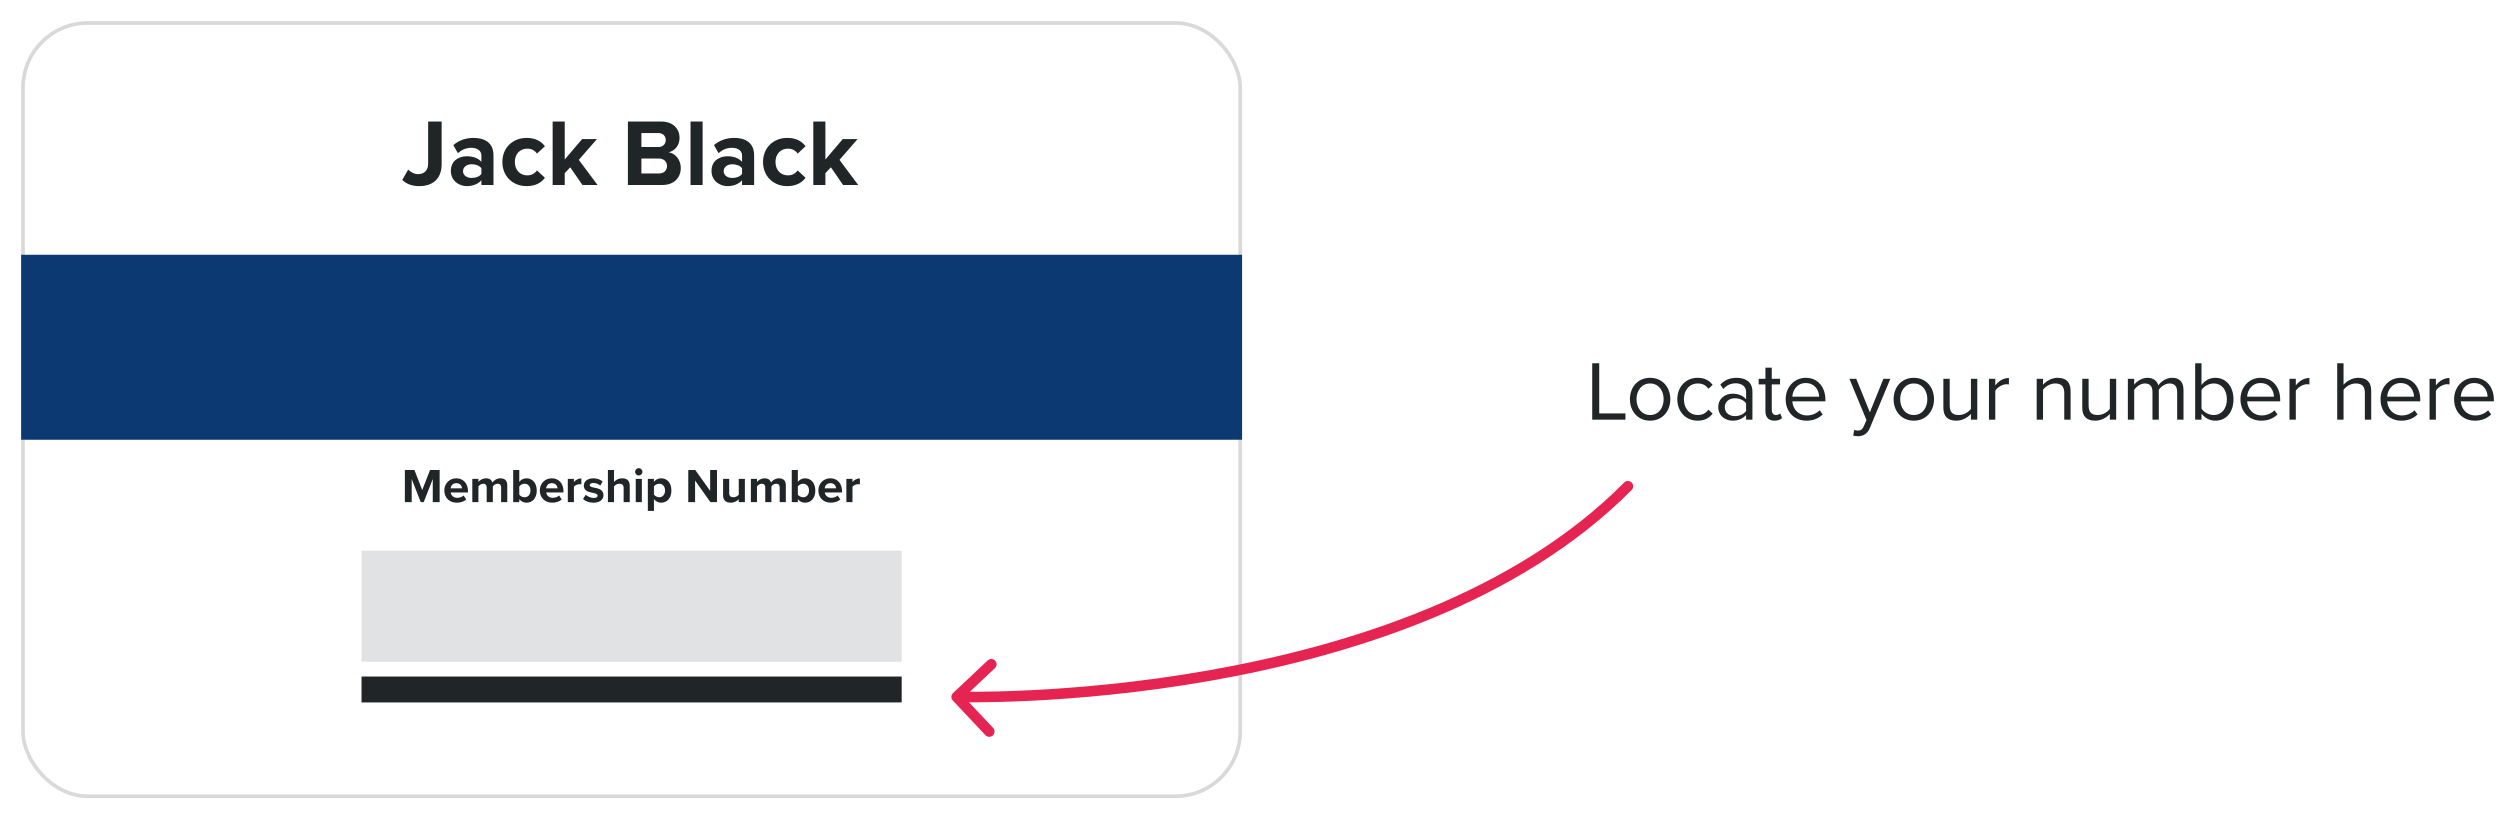
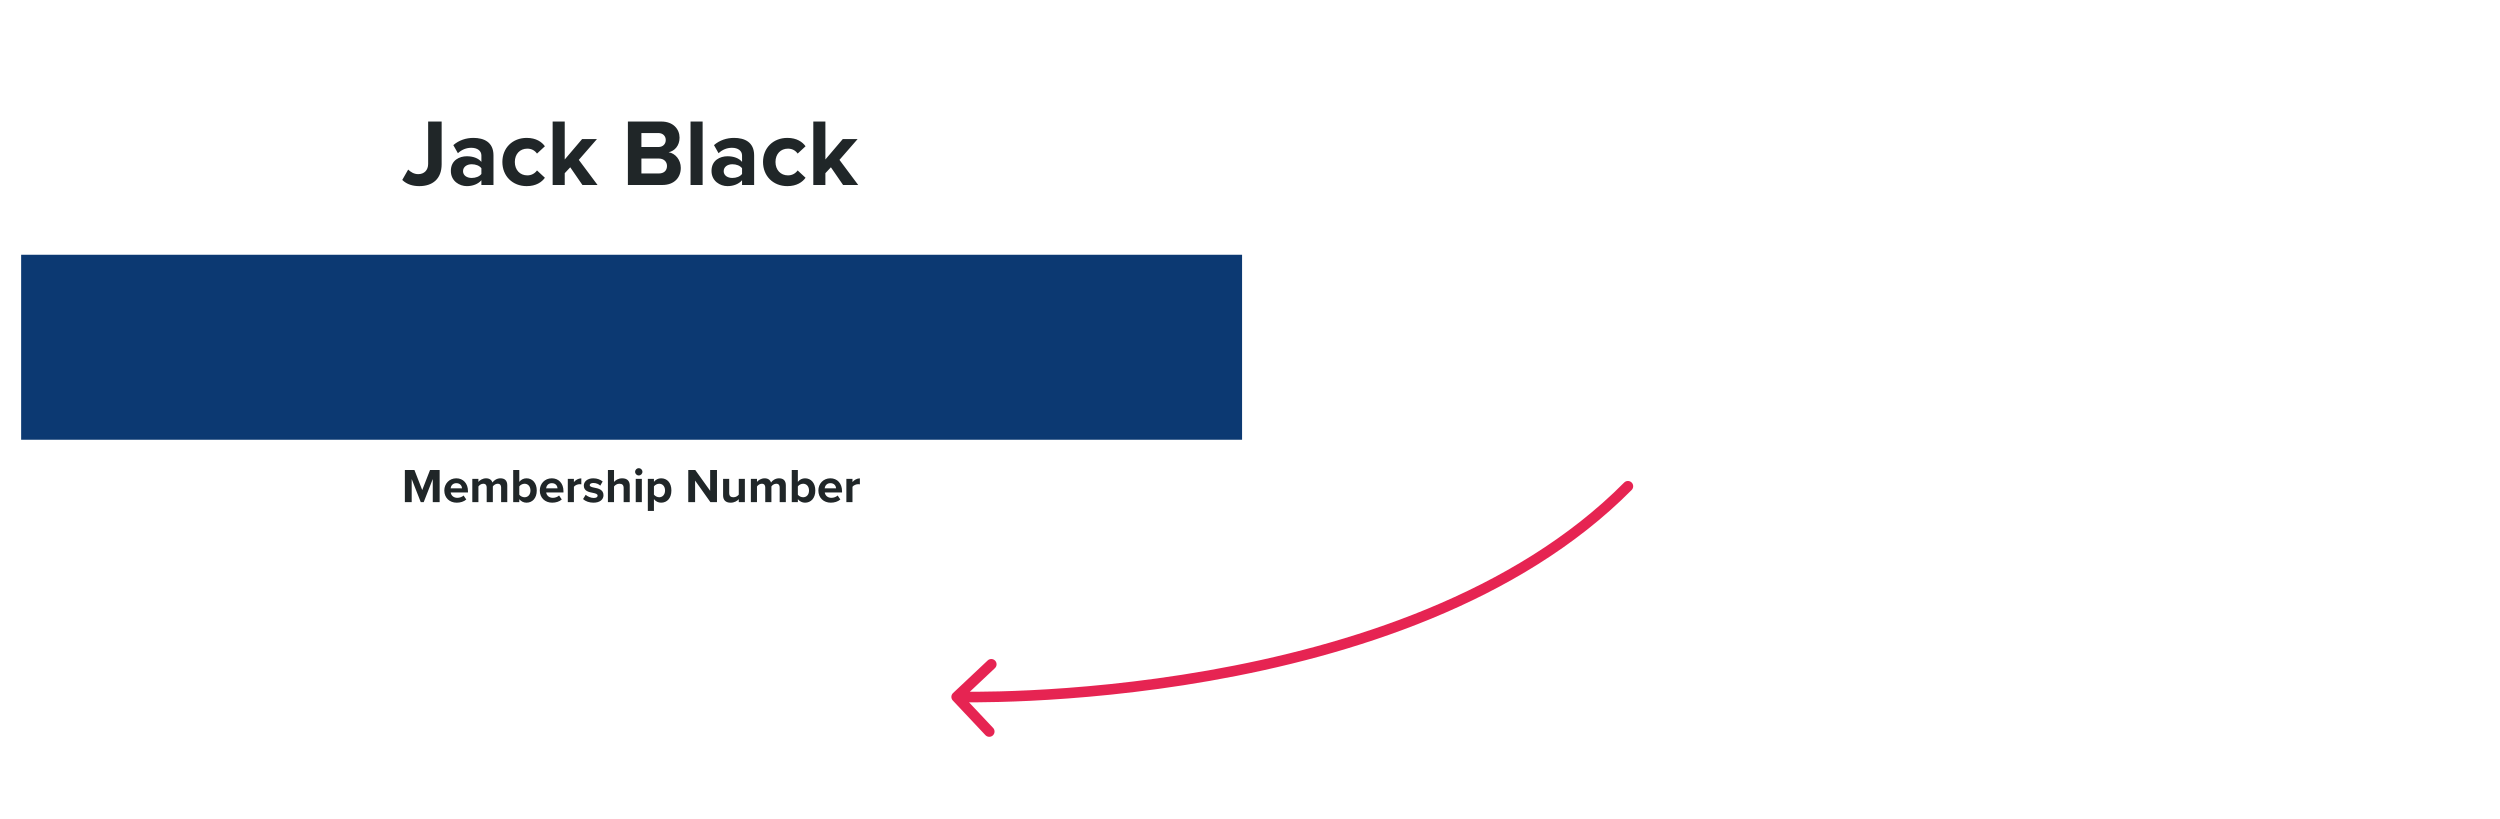
<svg xmlns="http://www.w3.org/2000/svg" width="473" height="155" fill="none">
-   <path fill="#202628" d="M301.248 79.4h6.288v-1.184h-4.96v-9.488h-1.328V79.4zm10.953.192c2.352 0 3.824-1.824 3.824-4.064s-1.472-4.048-3.824-4.048-3.824 1.808-3.824 4.048 1.472 4.064 3.824 4.064zm0-1.072c-1.648 0-2.576-1.408-2.576-2.992 0-1.568.928-2.976 2.576-2.976 1.648 0 2.56 1.408 2.56 2.976 0 1.584-.912 2.992-2.56 2.992zm5.145-2.992c0 2.304 1.552 4.064 3.856 4.064 1.408 0 2.24-.576 2.832-1.344l-.8-.736c-.512.688-1.168 1.008-1.968 1.008-1.648 0-2.672-1.28-2.672-2.992s1.024-2.976 2.672-2.976c.8 0 1.456.304 1.968 1.008l.8-.736c-.592-.768-1.424-1.344-2.832-1.344-2.304 0-3.856 1.76-3.856 4.048zM330.36 79.4h1.2v-5.312c0-1.872-1.36-2.608-2.992-2.608-1.264 0-2.256.416-3.088 1.28l.56.832c.688-.736 1.44-1.072 2.368-1.072 1.12 0 1.952.592 1.952 1.632v1.392c-.624-.72-1.504-1.056-2.56-1.056-1.312 0-2.704.816-2.704 2.544 0 1.68 1.392 2.56 2.704 2.56 1.04 0 1.92-.368 2.56-1.072v.88zm0-1.632c-.464.64-1.28.96-2.128.96-1.12 0-1.904-.704-1.904-1.68 0-.992.784-1.696 1.904-1.696.848 0 1.664.32 2.128.96v1.456zm5.37 1.824c.704 0 1.136-.208 1.44-.496l-.352-.896c-.16.176-.48.32-.816.32-.528 0-.784-.416-.784-.992v-4.8h1.568v-1.056h-1.568V69.56h-1.2v2.112h-1.28v1.056h1.28v5.056c0 1.152.576 1.808 1.712 1.808zm2.116-4.064c0 2.416 1.648 4.064 3.936 4.064 1.264 0 2.304-.416 3.072-1.184l-.576-.784c-.608.624-1.504.976-2.384.976-1.664 0-2.688-1.216-2.784-2.672h6.256v-.304c0-2.32-1.376-4.144-3.712-4.144-2.208 0-3.808 1.808-3.808 4.048zm3.792-3.056c1.76 0 2.528 1.424 2.544 2.576h-5.072c.064-1.184.88-2.576 2.528-2.576zm9.181 8.864l-.192 1.088c.224.064.624.112.88.112 1.024-.016 1.808-.448 2.272-1.568l3.872-9.296h-1.312l-2.56 6.336-2.576-6.336h-1.296l3.232 7.808-.512 1.168c-.272.64-.624.816-1.152.816-.192 0-.48-.048-.656-.128zm11.273-1.744c2.352 0 3.824-1.824 3.824-4.064s-1.472-4.048-3.824-4.048-3.824 1.808-3.824 4.048 1.472 4.064 3.824 4.064zm0-1.072c-1.648 0-2.576-1.408-2.576-2.992 0-1.568.928-2.976 2.576-2.976 1.648 0 2.56 1.408 2.56 2.976 0 1.584-.912 2.992-2.56 2.992zm10.808.88h1.2v-7.728h-1.2v5.68c-.448.624-1.344 1.168-2.288 1.168-1.04 0-1.728-.4-1.728-1.76v-5.088h-1.2v5.456c0 1.68.848 2.464 2.464 2.464 1.152 0 2.16-.608 2.752-1.28V79.4zm3.409 0h1.2v-5.472c.352-.624 1.36-1.232 2.096-1.232.192 0 .336.016.48.048v-1.232c-1.056 0-1.952.592-2.576 1.408v-1.248h-1.2V79.4zm14.248 0h1.2v-5.424c0-1.68-.848-2.496-2.464-2.496-1.152 0-2.208.672-2.752 1.312v-1.12h-1.2V79.4h1.2v-5.648c.448-.624 1.344-1.2 2.288-1.2 1.04 0 1.728.432 1.728 1.792V79.4zm8.625 0h1.2v-7.728h-1.2v5.68c-.448.624-1.344 1.168-2.288 1.168-1.04 0-1.728-.4-1.728-1.76v-5.088h-1.2v5.456c0 1.68.848 2.464 2.464 2.464 1.152 0 2.16-.608 2.752-1.28V79.4zm12.737 0h1.2v-5.584c0-1.552-.752-2.336-2.16-2.336-1.12 0-2.16.736-2.592 1.44-.224-.8-.896-1.44-2.08-1.44-1.136 0-2.176.816-2.496 1.312v-1.12h-1.2V79.4h1.2v-5.648c.416-.624 1.248-1.2 2.032-1.2 1.008 0 1.424.624 1.424 1.6V79.4h1.2v-5.664c.4-.608 1.248-1.184 2.048-1.184.992 0 1.424.624 1.424 1.6V79.4zm3.406 0h1.2v-1.152c.576.784 1.52 1.344 2.608 1.344 2.016 0 3.44-1.536 3.44-4.048 0-2.464-1.424-4.064-3.44-4.064-1.056 0-1.984.512-2.608 1.36v-4.112h-1.2V79.4zm1.2-2.096V73.8c.416-.672 1.36-1.248 2.304-1.248 1.568 0 2.496 1.28 2.496 2.992s-.928 2.976-2.496 2.976c-.944 0-1.888-.544-2.304-1.216zm7.368-1.776c0 2.416 1.648 4.064 3.936 4.064 1.264 0 2.304-.416 3.072-1.184l-.576-.784c-.608.624-1.504.976-2.384.976-1.664 0-2.688-1.216-2.784-2.672h6.256v-.304c0-2.32-1.376-4.144-3.712-4.144-2.208 0-3.808 1.808-3.808 4.048zm3.792-3.056c1.76 0 2.528 1.424 2.544 2.576h-5.072c.064-1.184.88-2.576 2.528-2.576zm5.484 6.928h1.2v-5.472c.352-.624 1.36-1.232 2.096-1.232.192 0 .336.016.48.048v-1.232c-1.056 0-1.952.592-2.576 1.408v-1.248h-1.2V79.4zm14.263 0h1.2v-5.456c0-1.68-.848-2.464-2.464-2.464-1.168 0-2.224.672-2.768 1.312v-4.064h-1.2V79.4h1.2v-5.648c.464-.624 1.36-1.2 2.288-1.2 1.04 0 1.744.4 1.744 1.76V79.4zm2.961-3.872c0 2.416 1.648 4.064 3.936 4.064 1.264 0 2.304-.416 3.072-1.184l-.576-.784c-.608.624-1.504.976-2.384.976-1.664 0-2.688-1.216-2.784-2.672h6.256v-.304c0-2.32-1.376-4.144-3.712-4.144-2.208 0-3.808 1.808-3.808 4.048zm3.792-3.056c1.76 0 2.528 1.424 2.544 2.576h-5.072c.064-1.184.88-2.576 2.528-2.576zm5.484 6.928h1.2v-5.472c.352-.624 1.36-1.232 2.096-1.232.192 0 .336.016.48.048v-1.232c-1.056 0-1.952.592-2.576 1.408v-1.248h-1.2V79.4zm4.646-3.872c0 2.416 1.648 4.064 3.936 4.064 1.264 0 2.304-.416 3.072-1.184l-.576-.784c-.608.624-1.504.976-2.384.976-1.664 0-2.689-1.216-2.784-2.672h6.256v-.304c0-2.32-1.376-4.144-3.712-4.144-2.209 0-3.808 1.808-3.808 4.048zm3.792-3.056c1.76 0 2.528 1.424 2.544 2.576h-5.072c.064-1.184.88-2.576 2.528-2.576z" />
  <g filter="url(#filter0_d)">
    <rect width="231" height="147" x="4" y="2" fill="#fff" rx="12.6" />
-     <rect width="230.3" height="146.3" x="4.35" y="2.35" stroke="#D9D9D9" stroke-width=".7" rx="12.25" />
  </g>
  <path fill="#0C3972" d="M4 48.2h231v35H4z" />
  <path fill="#202628" d="M81.879 95h1.301v-6.07h-1.82l-1.474 3.786-1.474-3.786h-1.811V95h1.292v-4.368L79.604 95h.564l1.711-4.368V95zm2.183-2.202c0 1.411 1.01 2.311 2.348 2.311.682 0 1.365-.2 1.811-.61l-.51-.746c-.282.273-.764.437-1.174.437-.746 0-1.192-.464-1.265-1.019h3.267v-.255c0-1.438-.892-2.421-2.202-2.421-1.338 0-2.275 1.028-2.275 2.302zm2.275-1.383c.764 0 1.056.555 1.083.974h-2.166c.055-.437.364-.974 1.083-.974zM94.811 95h1.165v-3.176c0-.901-.482-1.329-1.292-1.329-.673 0-1.256.4-1.511.801-.164-.5-.573-.801-1.219-.801-.673 0-1.256.419-1.438.682v-.573h-1.156V95h1.156v-2.958c.173-.246.51-.519.91-.519.473 0 .655.291.655.701V95h1.165v-2.967c.164-.237.5-.51.91-.51.473 0 .655.291.655.701V95zm2.284 0h1.156v-.555c.346.428.828.664 1.356.664 1.11 0 1.947-.837 1.947-2.302 0-1.438-.828-2.311-1.947-2.311-.519 0-1.01.228-1.356.673v-2.239h-1.156V95zm1.156-1.411v-1.556c.191-.291.619-.51.992-.51.673 0 1.119.519 1.119 1.283 0 .764-.446 1.274-1.119 1.274-.373 0-.801-.209-.992-.491zm3.88-.792c0 1.411 1.01 2.311 2.348 2.311.682 0 1.365-.2 1.811-.61l-.51-.746c-.282.273-.764.437-1.174.437-.746 0-1.192-.464-1.265-1.019h3.267v-.255c0-1.438-.892-2.421-2.202-2.421-1.338 0-2.275 1.028-2.275 2.302zm2.275-1.383c.764 0 1.056.555 1.083.974h-2.166c.055-.437.364-.974 1.083-.974zM107.429 95h1.156v-2.903c.191-.282.7-.491 1.083-.491.127 0 .236.009.318.027v-1.128c-.546 0-1.092.309-1.401.701v-.601h-1.156V95zm2.883-.573c.464.428 1.201.682 1.966.682 1.219 0 1.902-.601 1.902-1.411 0-1.092-1.011-1.292-1.766-1.438-.491-.1-.837-.2-.837-.473 0-.255.273-.409.692-.409.536 0 1.037.228 1.301.51l.455-.792c-.428-.346-1.019-.601-1.766-.601-1.155 0-1.801.646-1.801 1.383 0 1.046.973 1.228 1.729 1.374.5.1.882.209.882.519 0 .273-.236.446-.737.446-.546 0-1.201-.3-1.519-.601l-.501.81zm7.681.573h1.155v-3.121c0-.855-.464-1.383-1.428-1.383-.719 0-1.265.346-1.547.682v-2.248h-1.156V95h1.156v-2.958c.2-.264.555-.519 1.001-.519.5 0 .819.191.819.801V95zm2.862-5.041c.382 0 .692-.309.692-.692s-.31-.692-.692-.692c-.373 0-.692.309-.692.692s.319.692.692.692zM120.282 95h1.155v-4.395h-1.155V95zm3.443 1.674v-2.239c.355.455.837.673 1.356.673 1.128 0 1.947-.846 1.947-2.311 0-1.465-.819-2.302-1.947-2.302-.537 0-1.019.237-1.356.664v-.555h-1.156v6.07h1.156zm2.102-3.877c0 .764-.446 1.283-1.11 1.283-.373 0-.801-.228-.992-.5v-1.556c.191-.282.619-.5.992-.5.664 0 1.11.519 1.11 1.274zM134.406 95h1.247v-6.07h-1.292v3.931l-2.812-3.931h-1.329V95h1.292v-4.077L134.406 95zm5.369 0h1.156v-4.395h-1.156v2.976c-.2.255-.555.5-1.001.5-.491 0-.81-.2-.81-.81v-2.666h-1.156v3.121c0 .855.455 1.383 1.42 1.383.719 0 1.247-.328 1.547-.664V95zm7.74 0h1.165v-3.176c0-.901-.482-1.329-1.292-1.329-.674 0-1.256.4-1.511.801-.164-.5-.573-.801-1.219-.801-.674 0-1.256.419-1.438.682v-.573h-1.156V95h1.156v-2.958c.173-.246.509-.519.91-.519.473 0 .655.291.655.701V95h1.165v-2.967c.164-.237.5-.51.91-.51.473 0 .655.291.655.701V95zm2.284 0h1.156v-.555c.346.428.828.664 1.356.664 1.11 0 1.947-.837 1.947-2.302 0-1.438-.828-2.311-1.947-2.311-.519 0-1.01.228-1.356.673v-2.239h-1.156V95zm1.156-1.411v-1.556c.191-.291.619-.51.992-.51.673 0 1.119.519 1.119 1.283 0 .764-.446 1.274-1.119 1.274-.373 0-.801-.209-.992-.491zm3.88-.792c0 1.411 1.01 2.311 2.348 2.311.683 0 1.365-.2 1.811-.61l-.51-.746c-.282.273-.764.437-1.174.437-.746 0-1.192-.464-1.264-1.019h3.266v-.255c0-1.438-.891-2.421-2.202-2.421-1.337 0-2.275 1.028-2.275 2.302zm2.275-1.383c.765 0 1.056.555 1.083.974h-2.166c.055-.437.364-.974 1.083-.974zM160.133 95h1.156v-2.903c.191-.282.701-.491 1.083-.491.127 0 .236.009.318.027v-1.128c-.546 0-1.092.309-1.401.701v-.601h-1.156V95zM76.108 34.046c.864.846 1.998 1.17 3.222 1.17 2.466 0 4.23-1.314 4.23-4.158v-8.064h-2.556v8.028c0 1.17-.738 1.926-1.872 1.926-.828 0-1.44-.414-1.908-.864l-1.116 1.962zM91.08 35h2.286v-5.616c0-2.502-1.818-3.294-3.798-3.294-1.368 0-2.736.432-3.798 1.368l.864 1.53c.738-.684 1.602-1.026 2.538-1.026 1.152 0 1.908.576 1.908 1.458v1.206c-.576-.702-1.602-1.062-2.754-1.062-1.386 0-3.024.738-3.024 2.772 0 1.944 1.638 2.88 3.024 2.88 1.134 0 2.16-.414 2.754-1.116v.9zm0-2.088c-.378.504-1.098.756-1.836.756-.9 0-1.638-.468-1.638-1.278 0-.828.738-1.314 1.638-1.314.738 0 1.458.252 1.836.756v1.08zm3.968-2.268c0 2.682 1.926 4.572 4.608 4.572 1.782 0 2.862-.774 3.438-1.584l-1.494-1.386c-.414.576-1.044.936-1.836.936-1.386 0-2.358-1.026-2.358-2.538 0-1.512.972-2.52 2.358-2.52.792 0 1.422.342 1.836.936l1.494-1.386c-.576-.81-1.656-1.584-3.438-1.584-2.682 0-4.608 1.89-4.608 4.554zM110.195 35h2.862l-3.546-4.752 3.438-3.942h-2.808l-3.294 3.87v-7.182h-2.286V35h2.286v-2.232l1.044-1.116L110.195 35zm8.603 0h6.516c2.286 0 3.492-1.44 3.492-3.24 0-1.512-1.026-2.754-2.304-2.952 1.134-.234 2.07-1.242 2.07-2.754 0-1.602-1.17-3.06-3.456-3.06h-6.318V35zm2.556-7.182v-2.646h3.204c.864 0 1.404.576 1.404 1.314 0 .774-.54 1.332-1.404 1.332h-3.204zm0 5.004v-2.826h3.294c1.008 0 1.548.648 1.548 1.404 0 .864-.576 1.422-1.548 1.422h-3.294zM130.651 35h2.286V22.994h-2.286V35zm9.745 0h2.286v-5.616c0-2.502-1.818-3.294-3.798-3.294-1.368 0-2.736.432-3.798 1.368l.864 1.53c.738-.684 1.602-1.026 2.538-1.026 1.152 0 1.908.576 1.908 1.458v1.206c-.576-.702-1.602-1.062-2.754-1.062-1.386 0-3.024.738-3.024 2.772 0 1.944 1.638 2.88 3.024 2.88 1.134 0 2.16-.414 2.754-1.116v.9zm0-2.088c-.378.504-1.098.756-1.836.756-.9 0-1.638-.468-1.638-1.278 0-.828.738-1.314 1.638-1.314.738 0 1.458.252 1.836.756v1.08zm3.968-2.268c0 2.682 1.926 4.572 4.608 4.572 1.782 0 2.862-.774 3.438-1.584l-1.494-1.386c-.414.576-1.044.936-1.836.936-1.386 0-2.358-1.026-2.358-2.538 0-1.512.972-2.52 2.358-2.52.792 0 1.422.342 1.836.936l1.494-1.386c-.576-.81-1.656-1.584-3.438-1.584-2.682 0-4.608 1.89-4.608 4.554zM159.511 35h2.862l-3.546-4.752 3.438-3.942h-2.808l-3.294 3.87v-7.182h-2.286V35h2.286v-2.232l1.044-1.116L159.511 35z" />
-   <path fill="#E0E2E4" d="M68.4 104.2h102.2v21h-102.2z" />
-   <path fill="#202628" d="M68.4 128h102.2v4.9h-102.2z" />
  <path fill="#E62452" d="M180.315 131.125c-.403.378-.422 1.011-.043 1.413l6.168 6.554c.379.402 1.012.421 1.414.043.402-.379.421-1.012.043-1.414l-5.483-5.825 5.825-5.483c.402-.379.421-1.012.043-1.414-.379-.402-1.012-.421-1.414-.043l-6.553 6.169zM308.71 92.704c.389-.392.386-1.025-.006-1.414-.392-.389-1.026-.386-1.414.007l1.42 1.408zM181 131.853c-.03 1-.03 1-.029 1h.016c.011 0 .027.001.049.001.042.002.105.003.187.005.165.004.409.008.728.013.639.008 1.578.015 2.787.009 2.418-.013 5.916-.079 10.243-.29 8.653-.424 20.63-1.431 33.929-3.77 26.557-4.671 58.561-14.681 79.8-36.117l-1.42-1.408c-20.796 20.988-52.292 30.905-78.726 35.555-13.198 2.321-25.089 3.322-33.68 3.742-4.295.21-7.764.275-10.156.288-1.196.006-2.123-.001-2.75-.009-.313-.005-.552-.009-.711-.013-.08-.001-.139-.003-.179-.004-.02 0-.035-.001-.044-.001h-.013c-.001 0-.001 0-.031.999z" />
  <defs>
    <filter id="filter0_d" width="239" height="155" x="0" y="0" color-interpolation-filters="sRGB" filterUnits="userSpaceOnUse">
      <feFlood flood-opacity="0" result="BackgroundImageFix" />
      <feColorMatrix in="SourceAlpha" values="0 0 0 0 0 0 0 0 0 0 0 0 0 0 0 0 0 0 127 0" />
      <feOffset dy="2" />
      <feGaussianBlur stdDeviation="2" />
      <feColorMatrix values="0 0 0 0 0.813 0 0 0 0 0.813 0 0 0 0 0.813 0 0 0 0.5 0" />
      <feBlend in2="BackgroundImageFix" result="effect1_dropShadow" />
      <feBlend in="SourceGraphic" in2="effect1_dropShadow" result="shape" />
    </filter>
  </defs>
</svg>